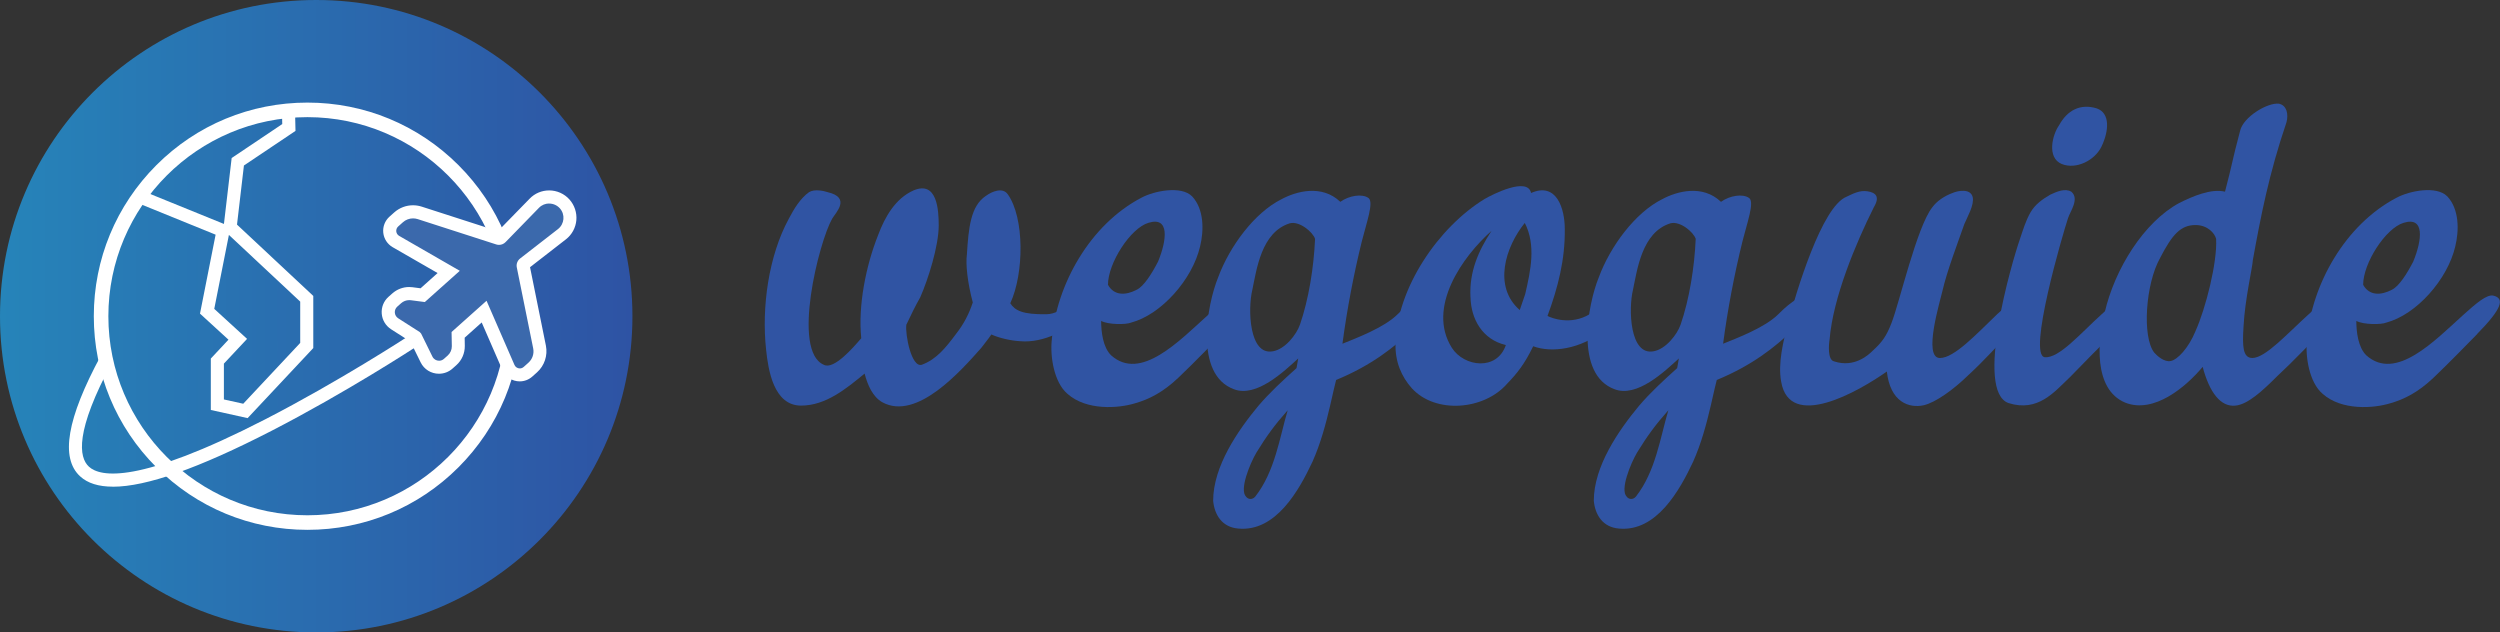
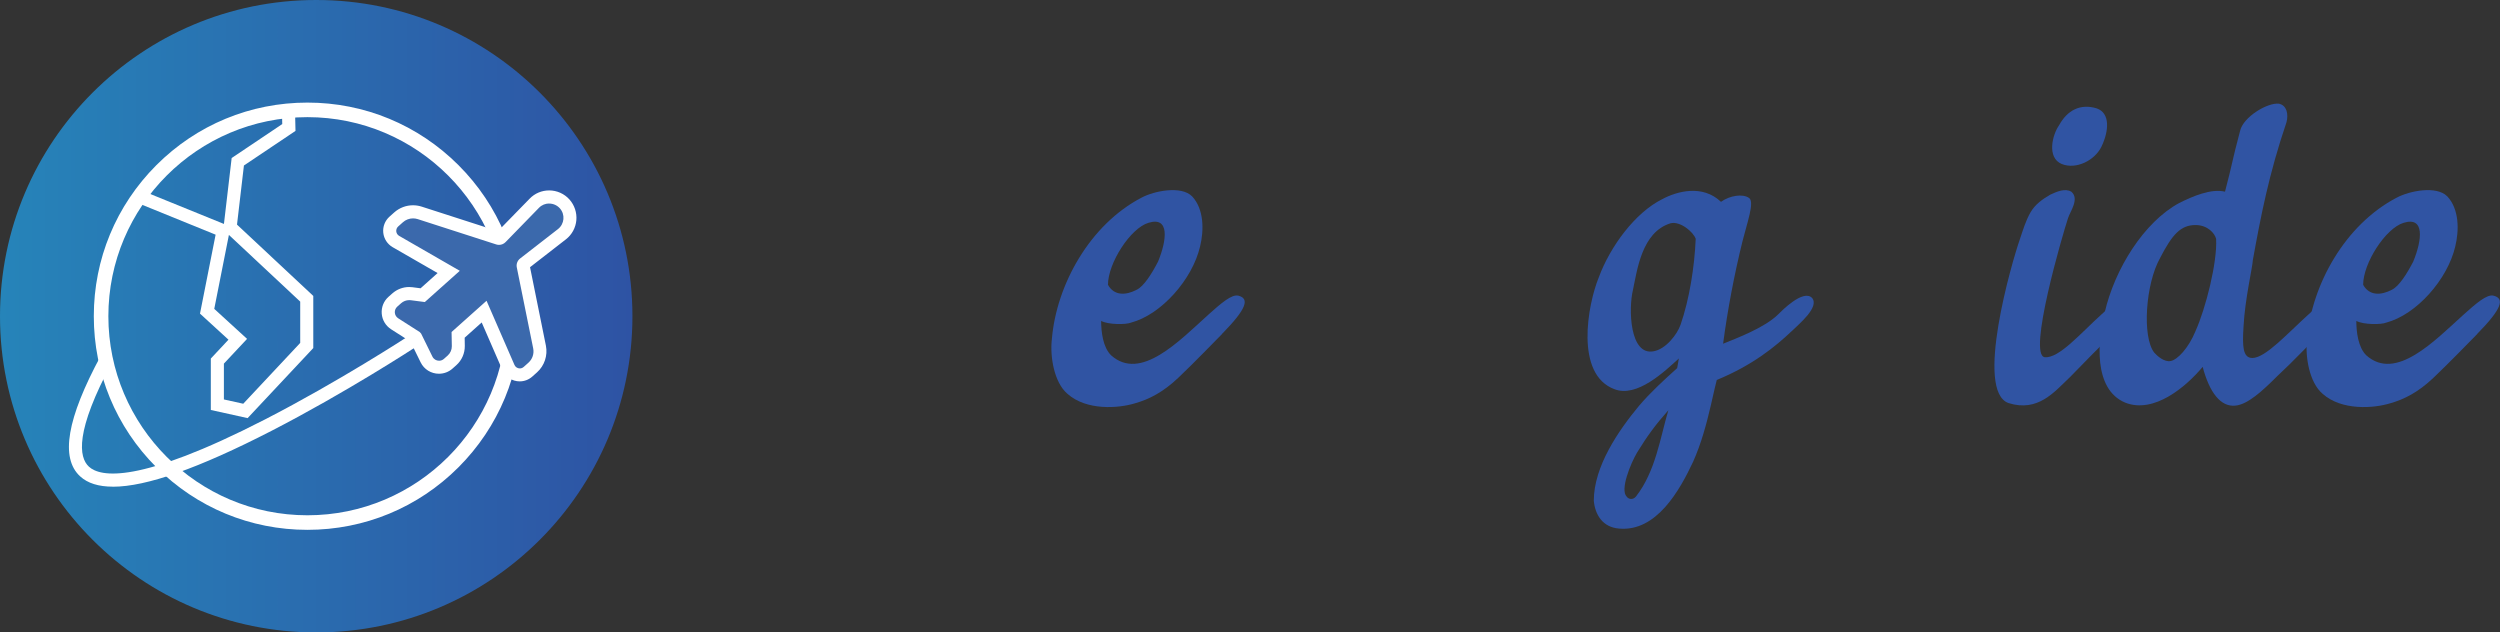
<svg xmlns="http://www.w3.org/2000/svg" id="Layer_2" data-name="Layer 2" viewBox="0 0 589 149">
  <rect x="0" y="0" width="589" height="149" fill="#333333" stroke="none" />
  <defs>
    <style>
      .cls-1 {
        fill: url(#linear-gradient);
      }

      .cls-2 {
        fill: #fff;
      }

      .cls-3 {
        fill: #3054a3;
      }

      .cls-4 {
        fill: #3b69ac;
      }
    </style>
    <linearGradient id="linear-gradient" x1="0" y1="74.5" x2="149" y2="74.5" gradientUnits="userSpaceOnUse">
      <stop offset="0" stop-color="#2684b9" />
      <stop offset="1" stop-color="#2e53a4" />
    </linearGradient>
  </defs>
  <g id="Layer_1-2" data-name="Layer 1">
    <g>
      <g>
        <circle class="cls-1" cx="74.5" cy="74.5" r="74.5" />
        <path class="cls-2" d="M72.43,124.83c-13.44,0-26.08-5.24-35.59-14.74-9.51-9.51-14.74-22.15-14.74-35.59s5.24-26.08,14.74-35.59c9.51-9.51,22.15-14.74,35.59-14.74s26.08,5.24,35.59,14.74c9.51,9.51,14.74,22.15,14.74,35.59s-5.24,26.08-14.74,35.59c-9.51,9.51-22.15,14.74-35.59,14.74Zm0-97.23c-25.86,0-46.9,21.04-46.9,46.9s21.04,46.9,46.9,46.9,46.9-21.04,46.9-46.9-21.04-46.9-46.9-46.9Z" />
        <path class="cls-2" d="M26.62,114.66c-3.41,0-5.98-.81-7.75-2.44-4.7-4.32-3.11-13.62,4.88-28.41l2.71,1.46c-8.87,16.43-7.89,22.49-5.51,24.68,2.66,2.44,11.58,4.24,41.52-11.15,17.41-8.95,33.49-19.44,33.65-19.54l1.69,2.58c-.16,.11-16.38,10.69-33.93,19.71-17.06,8.77-29.39,13.12-37.27,13.12Z" />
        <path class="cls-2" d="M58.35,98.51l-8.68-1.92v-12.12l4.16-4.44-6.71-6.14,3.68-18.6-18.52-7.53,1.16-2.85,19.32,7.85,1.82-15.53,11.92-8-.08-3.49,3.08-.07,.12,5.17-12.15,8.15-1.63,13.93,17.97,16.8v12.28l-15.46,16.5Zm-5.6-4.4l4.56,1.01,13.42-14.33v-9.73l-16.8-15.71-3.45,17.42,7.73,7.07-5.46,5.83v8.43Z" />
        <g>
          <path class="cls-4" d="M122.46,88.34c-1.16,0-2.21-.69-2.67-1.75l-5.73-13.17-6.13,5.47,.04,2.64c.02,1.28-.51,2.51-1.47,3.36l-.9,.8c-.6,.54-1.37,.83-2.18,.83h0c-1.26,0-2.38-.7-2.94-1.83l-2.56-5.23-.04-.04-4.91-3.13c-.87-.56-1.42-1.46-1.5-2.49-.08-1.03,.31-2.01,1.08-2.7l.9-.8c.81-.72,1.85-1.12,2.94-1.12,.19,0,.38,.01,.57,.04l2.61,.34,6.13-5.47-12.44-7.17c-.81-.46-1.35-1.29-1.44-2.22-.1-.93,.26-1.85,.95-2.47l1.12-1c.94-.84,2.15-1.3,3.4-1.3,.53,0,1.06,.08,1.57,.25l18.51,5.97c.06,.02,.12,.03,.18,.03,.16,0,.32-.07,.43-.18l7.87-8.08c.93-.95,2.18-1.48,3.51-1.48s2.73,.6,3.66,1.64c.9,1.01,1.35,2.36,1.23,3.71-.12,1.35-.81,2.6-1.88,3.43l-8.91,6.92c-.18,.14-.26,.37-.22,.59l3.86,19.07c.36,1.77-.26,3.62-1.6,4.82l-1.12,1c-.53,.48-1.22,.74-1.93,.74Z" />
          <path class="cls-2" d="M129.39,47.96c.92,0,1.84,.38,2.51,1.12h0c1.3,1.45,1.09,3.7-.45,4.9l-8.91,6.92c-.64,.5-.95,1.32-.78,2.11l3.86,19.07c.25,1.24-.17,2.52-1.12,3.37l-1.12,1c-.27,.24-.59,.35-.91,.35-.52,0-1.03-.29-1.26-.82l-6.58-15.12-8.24,7.36,.06,3.34c.01,.83-.34,1.63-.96,2.19l-.9,.8c-.33,.3-.74,.44-1.15,.44-.63,0-1.25-.34-1.56-.97l-2.66-5.42-.32-.36-5.08-3.25c-.97-.62-1.08-1.99-.22-2.75l.9-.8c.53-.47,1.21-.73,1.91-.73,.12,0,.25,0,.37,.02l3.31,.43,8.24-7.36-14.29-8.23c-.81-.47-.92-1.59-.23-2.21l1.12-1c.66-.59,1.51-.91,2.38-.91,.37,0,.74,.06,1.1,.17l18.51,5.97c.22,.07,.44,.1,.66,.1,.57,0,1.12-.23,1.53-.65l7.87-8.08c.66-.68,1.54-1.02,2.41-1.02m0-3.08h0c-1.75,0-3.39,.69-4.61,1.95l-7.47,7.66-17.96-5.79c-.66-.21-1.35-.32-2.04-.32-1.64,0-3.21,.6-4.43,1.69l-1.12,1c-1.06,.95-1.61,2.36-1.46,3.78,.15,1.42,.97,2.68,2.2,3.4l10.6,6.1-4.01,3.59-1.92-.25c-.25-.03-.51-.05-.77-.05-1.46,0-2.87,.54-3.97,1.51l-.9,.8c-1.13,1.01-1.71,2.46-1.59,3.97,.12,1.51,.93,2.85,2.2,3.67l4.57,2.92,2.39,4.87c.81,1.66,2.47,2.69,4.32,2.69,1.18,0,2.32-.43,3.2-1.22l.9-.8c1.29-1.15,2.01-2.81,1.99-4.54l-.03-1.93,4.01-3.59,4.88,11.21c.71,1.62,2.31,2.67,4.08,2.67,1.09,0,2.14-.4,2.96-1.13l1.12-1c1.75-1.57,2.55-3.97,2.09-6.28l-3.74-18.49,8.45-6.56c1.41-1.09,2.3-2.73,2.46-4.5,.16-1.77-.43-3.55-1.61-4.88-1.22-1.37-2.97-2.15-4.8-2.15h0Z" />
        </g>
      </g>
      <g>
-         <path class="cls-3" d="M225.22,78.7c1.88-2.38,3.08-4.76,3.97-7.44-1.29-4.86-1.69-9.03-1.39-11.31,.4-6.35,.89-11.41,4.46-13.79,1.49-1.09,3.97-2.08,5.16-.4,3.97,5.55,3.87,18.65,.6,25.69,1.09,1.69,2.88,2.68,8.53,2.58,1.88,0,3.97-1.09,6.05-3.17,3.57-3.57,5.36-.1,2.68,3.08-3.17,3.77-9.52,6.94-14.88,6.45-2.08-.1-4.86-.69-6.84-1.59-.79,1.19-1.59,2.08-2.38,3.17-4.76,5.36-15.18,17.26-23.31,12.8-2.28-1.29-3.47-4.07-4.17-6.75-4.36,3.57-9.13,7.54-14.98,7.54-6.45,0-7.74-8.43-8.23-13.19-1.09-10.02,.6-22.12,5.36-30.85,1.19-2.28,2.68-4.76,4.76-6.25,1.29-.79,3.47-.3,4.36,0,5.56,1.29,1.98,4.76,1.09,6.25-3.08,5.36-9.62,31.15-1.98,34.42,2.38,1.29,7.04-4.17,8.83-6.25-.79-7.64,1.09-17.06,3.97-24.3,1.59-4.27,4.07-8.63,8.33-10.52,5.56-2.38,5.95,4.56,5.95,8.23,0,4.86-2.48,12.7-4.36,16.96-1.09,1.88-2.38,4.56-3.27,6.45-.3,2.28,1.19,10.22,3.67,9.42,3.47-1.29,5.65-4.07,8.03-7.24Z" />
        <path class="cls-3" d="M287.91,78.7c-1.88,1.88-6.35,6.55-10.32,10.32-3.67,3.47-6.94,5.06-10.02,5.95-4.07,1.29-11.61,1.79-16.07-2.18-3.17-2.68-4.17-8.83-3.67-13,1.09-12.7,8.93-26.88,21.13-33.23,2.98-1.59,9.33-2.88,11.9-.3,2.88,3.08,2.78,8.13,1.88,11.8-1.79,7.74-9.13,16.07-16.27,17.95-1.19,.5-5.36,.5-7.04-.4,0,2.48,.4,6.25,2.38,8.13,6.94,6.15,15.97-3.37,23.01-9.72,2.78-2.48,5.36-4.76,6.94-4.36,2.68,.69,1.98,3.08-3.87,9.03Zm-26.88-11.61c1.49,2.68,4.27,2.48,6.75,1.19,1.69-.79,3.57-3.77,5.06-6.65,2.08-5.06,2.78-10.71-2.28-9.13-4.27,1.29-9.52,9.52-9.52,14.58Z" />
-         <path class="cls-3" d="M332.45,78.01c-3.87,3.67-9.23,8.04-17.66,11.51-.3,1.09-.59,2.48-1.39,5.95-1.09,4.66-2.28,9.03-4.17,13.29-3.17,6.75-8.63,16.57-17.46,15.77-3.87-.3-5.65-3.27-5.95-6.55,0-8.13,5.85-16.57,10.61-22.32,2.68-3.17,5.95-6.15,9.03-8.93l.4-2.28c-3.37,3.08-9.92,9.32-15.18,7.24-9.33-3.47-6.35-19.84-3.67-26.39,2.68-7.24,8.53-15.18,14.88-18.35,3.47-1.88,9.52-3.57,13.89,.6,2.08-1.49,5.16-1.98,6.65-.89,1.29,.99-.5,5.85-1.59,10.22-1.88,7.64-3.47,15.87-4.56,24.1,3.17-1.29,9.82-3.77,13-6.94,.79-.79,5.85-5.95,7.94-3.87,1.88,2.18-3.17,6.25-4.76,7.84Zm-36.41,28.57c-1.59,2.68-4.07,8.83-2.48,10.42,.5,.69,1.49,.79,2.18,0,4.66-5.95,5.75-13.99,7.64-20.34-3.08,3.47-4.96,6.05-7.34,9.92Zm10.22-30.06c2.08-6.05,3.27-13.49,3.57-20.24-.5-1.59-3.67-4.27-5.95-3.67-6.75,2.08-7.84,11.01-8.83,15.67-1.09,4.46-.79,15.57,4.86,14.48,2.88-.5,5.56-3.97,6.35-6.25Z" />
-         <path class="cls-3" d="M378.18,77.71c-5.95,4.66-12.6,5.46-16.96,3.87-2.08,4.27-3.77,6.35-6.15,8.83-5.46,6.25-16.86,7.14-22.42,1.09-2.48-2.78-3.97-6.25-3.87-10.52,.3-13.09,10.12-27.48,21.03-34.12,1.88-1.09,10.12-5.26,10.91-1.39,6.05-2.68,7.94,3.77,7.94,8.43,.1,7.24-1.59,13.79-4.07,20.53,.89,.5,5.46,2.28,9.92-.4,3.08-1.98,5.26-4.66,6.75-4.36,2.78,.4,2.38,3.77-3.08,8.04Zm-31.74-7.74c-.3-5.95,1.88-10.91,4.96-15.57-6.75,5.95-15.38,18.05-9.32,27.58,2.88,4.46,10.61,5.46,12.7-.69-5.55-1.29-8.23-6.15-8.33-11.31Zm12.9-.69c1.29-5.56,2.58-11.51-.1-16.76-4.56,5.65-7.54,14.98-1.19,20.53l1.29-3.77Z" />
        <path class="cls-3" d="M422.13,78.01c-3.87,3.67-9.23,8.04-17.66,11.51-.3,1.09-.59,2.48-1.39,5.95-1.09,4.66-2.28,9.03-4.17,13.29-3.17,6.75-8.63,16.57-17.46,15.77-3.87-.3-5.65-3.27-5.95-6.55,0-8.13,5.85-16.57,10.61-22.32,2.68-3.17,5.95-6.15,9.03-8.93l.4-2.28c-3.37,3.08-9.92,9.32-15.18,7.24-9.33-3.47-6.35-19.84-3.67-26.39,2.68-7.24,8.53-15.18,14.88-18.35,3.47-1.88,9.52-3.57,13.89,.6,2.08-1.49,5.16-1.98,6.65-.89,1.29,.99-.5,5.85-1.59,10.22-1.88,7.64-3.47,15.87-4.56,24.1,3.17-1.29,9.82-3.77,13-6.94,.79-.79,5.85-5.95,7.94-3.87,1.88,2.18-3.17,6.25-4.76,7.84Zm-36.41,28.57c-1.59,2.68-4.07,8.83-2.48,10.42,.5,.69,1.49,.79,2.18,0,4.66-5.95,5.75-13.99,7.64-20.34-3.08,3.47-4.96,6.05-7.34,9.92Zm10.22-30.06c2.08-6.05,3.27-13.49,3.57-20.24-.5-1.59-3.67-4.27-5.95-3.67-6.75,2.08-7.84,11.01-8.83,15.67-1.09,4.46-.79,15.57,4.86,14.48,2.88-.5,5.56-3.97,6.35-6.25Z" />
-         <path class="cls-3" d="M473.91,78.01c-3.47,3.57-6.25,6.75-10.22,10.42-3.57,3.47-7.64,6.35-10.42,7.04-3.57,.79-7.94-.79-8.73-7.94-6.75,4.76-22.92,13.99-24.9,2.38-.79-4.36,.5-9.42,1.59-13.79,1.98-7.34,7.94-27.38,13.79-29.76,1.49-.69,3.08-1.59,4.96-1.29,1.98,.3,2.98,1.29,1.49,3.77-4.27,8.53-9.62,21.33-10.42,31.15-.2,1.19-.5,4.86,1.09,5.16,4.86,1.59,8.23-1.69,9.03-2.48,2.28-2.08,3.27-3.47,4.46-6.55,1.88-4.76,5.95-22.62,9.62-27.28,1.09-1.49,2.88-2.68,4.76-3.37,1.39-.6,4.27-1.09,4.76,.99,.4,1.88-1.29,4.66-1.98,6.35-1.59,4.56-4.07,11.01-5.16,15.77-.5,2.28-4.66,15.77-.59,15.77,3.37,0,8.53-5.55,13.49-10.32,2.68-2.38,5.26-4.76,6.75-4.36,2.58,.5,2.28,2.48-3.37,8.33Z" />
        <path class="cls-3" d="M487.51,89.02c-3.47,3.27-7.34,8.13-14.28,5.95-8.04-2.78,.69-33.03,2.68-38.69,.69-2.08,1.39-4.36,2.48-6.25,1.09-1.88,2.78-3.08,4.66-4.17,1.49-.69,3.47-1.59,4.96-.69,1.98,1.69-.3,4.66-.79,6.25-1.19,3.57-9.62,32.34-5.46,32.74,3.37,.3,8.43-5.65,13.39-10.12,2.68-2.48,5.26-4.76,6.75-4.36,2.78,.6,2.38,2.58-3.37,8.33-3.17,2.88-8.63,8.63-11.01,11.01Zm-2.38-59.52c1.88-3.47,4.96-5.16,8.83-3.97,3.27,1.09,2.88,5.36,1.19,8.93-1.59,3.37-6.05,5.55-9.42,4.17-3.57-1.49-2.18-6.94-.6-9.13Z" />
        <path class="cls-3" d="M547.12,78.11c-2.78,2.68-6.84,7.04-10.71,10.61-3.47,3.47-6.84,6.55-9.72,6.84-3.47,.4-6.15-3.08-7.74-9.13-3.97,4.76-11.51,11.11-18.25,8.43-7.64-3.17-6.45-14.88-4.86-21.13,2.38-10.42,9.32-21.43,17.56-25.89,3.17-1.59,7.54-3.47,10.81-2.68,1.88-7.14,1.49-6.55,3.57-14.38,.79-3.27,6.45-6.65,9.13-6.35,1.88,.4,2.28,2.48,1.79,4.36-4.17,12.3-6.05,22.12-7.94,32.54,0,1.29-1.88,9.32-2.18,15.57-.3,4.66-.2,7.44,2.08,7.44,3.08,0,8.23-5.75,13.29-10.32,2.68-2.48,5.36-4.66,6.55-4.36,2.88,.5,2.58,2.48-3.37,8.43Zm-29.86-.1c2.38-5.26,5.16-16.17,4.86-21.72-.3-1.29-1.98-3.27-4.86-3.27-3.47,0-5.46,2.18-8.33,7.74-3.47,6.15-4.27,18.65-1.39,22.32,.69,.79,2.38,2.28,3.87,1.98,1.59-.3,4.17-2.98,5.85-7.04Z" />
        <path class="cls-3" d="M583.63,78.7c-1.88,1.88-6.35,6.55-10.32,10.32-3.67,3.47-6.94,5.06-10.02,5.95-4.07,1.29-11.61,1.79-16.07-2.18-3.17-2.68-4.17-8.83-3.67-13,1.09-12.7,8.93-26.88,21.13-33.23,2.98-1.59,9.33-2.88,11.9-.3,2.88,3.08,2.78,8.13,1.88,11.8-1.79,7.74-9.13,16.07-16.27,17.95-1.19,.5-5.36,.5-7.04-.4,0,2.48,.4,6.25,2.38,8.13,6.94,6.15,15.97-3.37,23.01-9.72,2.78-2.48,5.36-4.76,6.94-4.36,2.68,.69,1.98,3.08-3.87,9.03Zm-26.88-11.61c1.49,2.68,4.27,2.48,6.75,1.19,1.69-.79,3.57-3.77,5.06-6.65,2.08-5.06,2.78-10.71-2.28-9.13-4.27,1.29-9.52,9.52-9.52,14.58Z" />
      </g>
    </g>
  </g>
</svg>